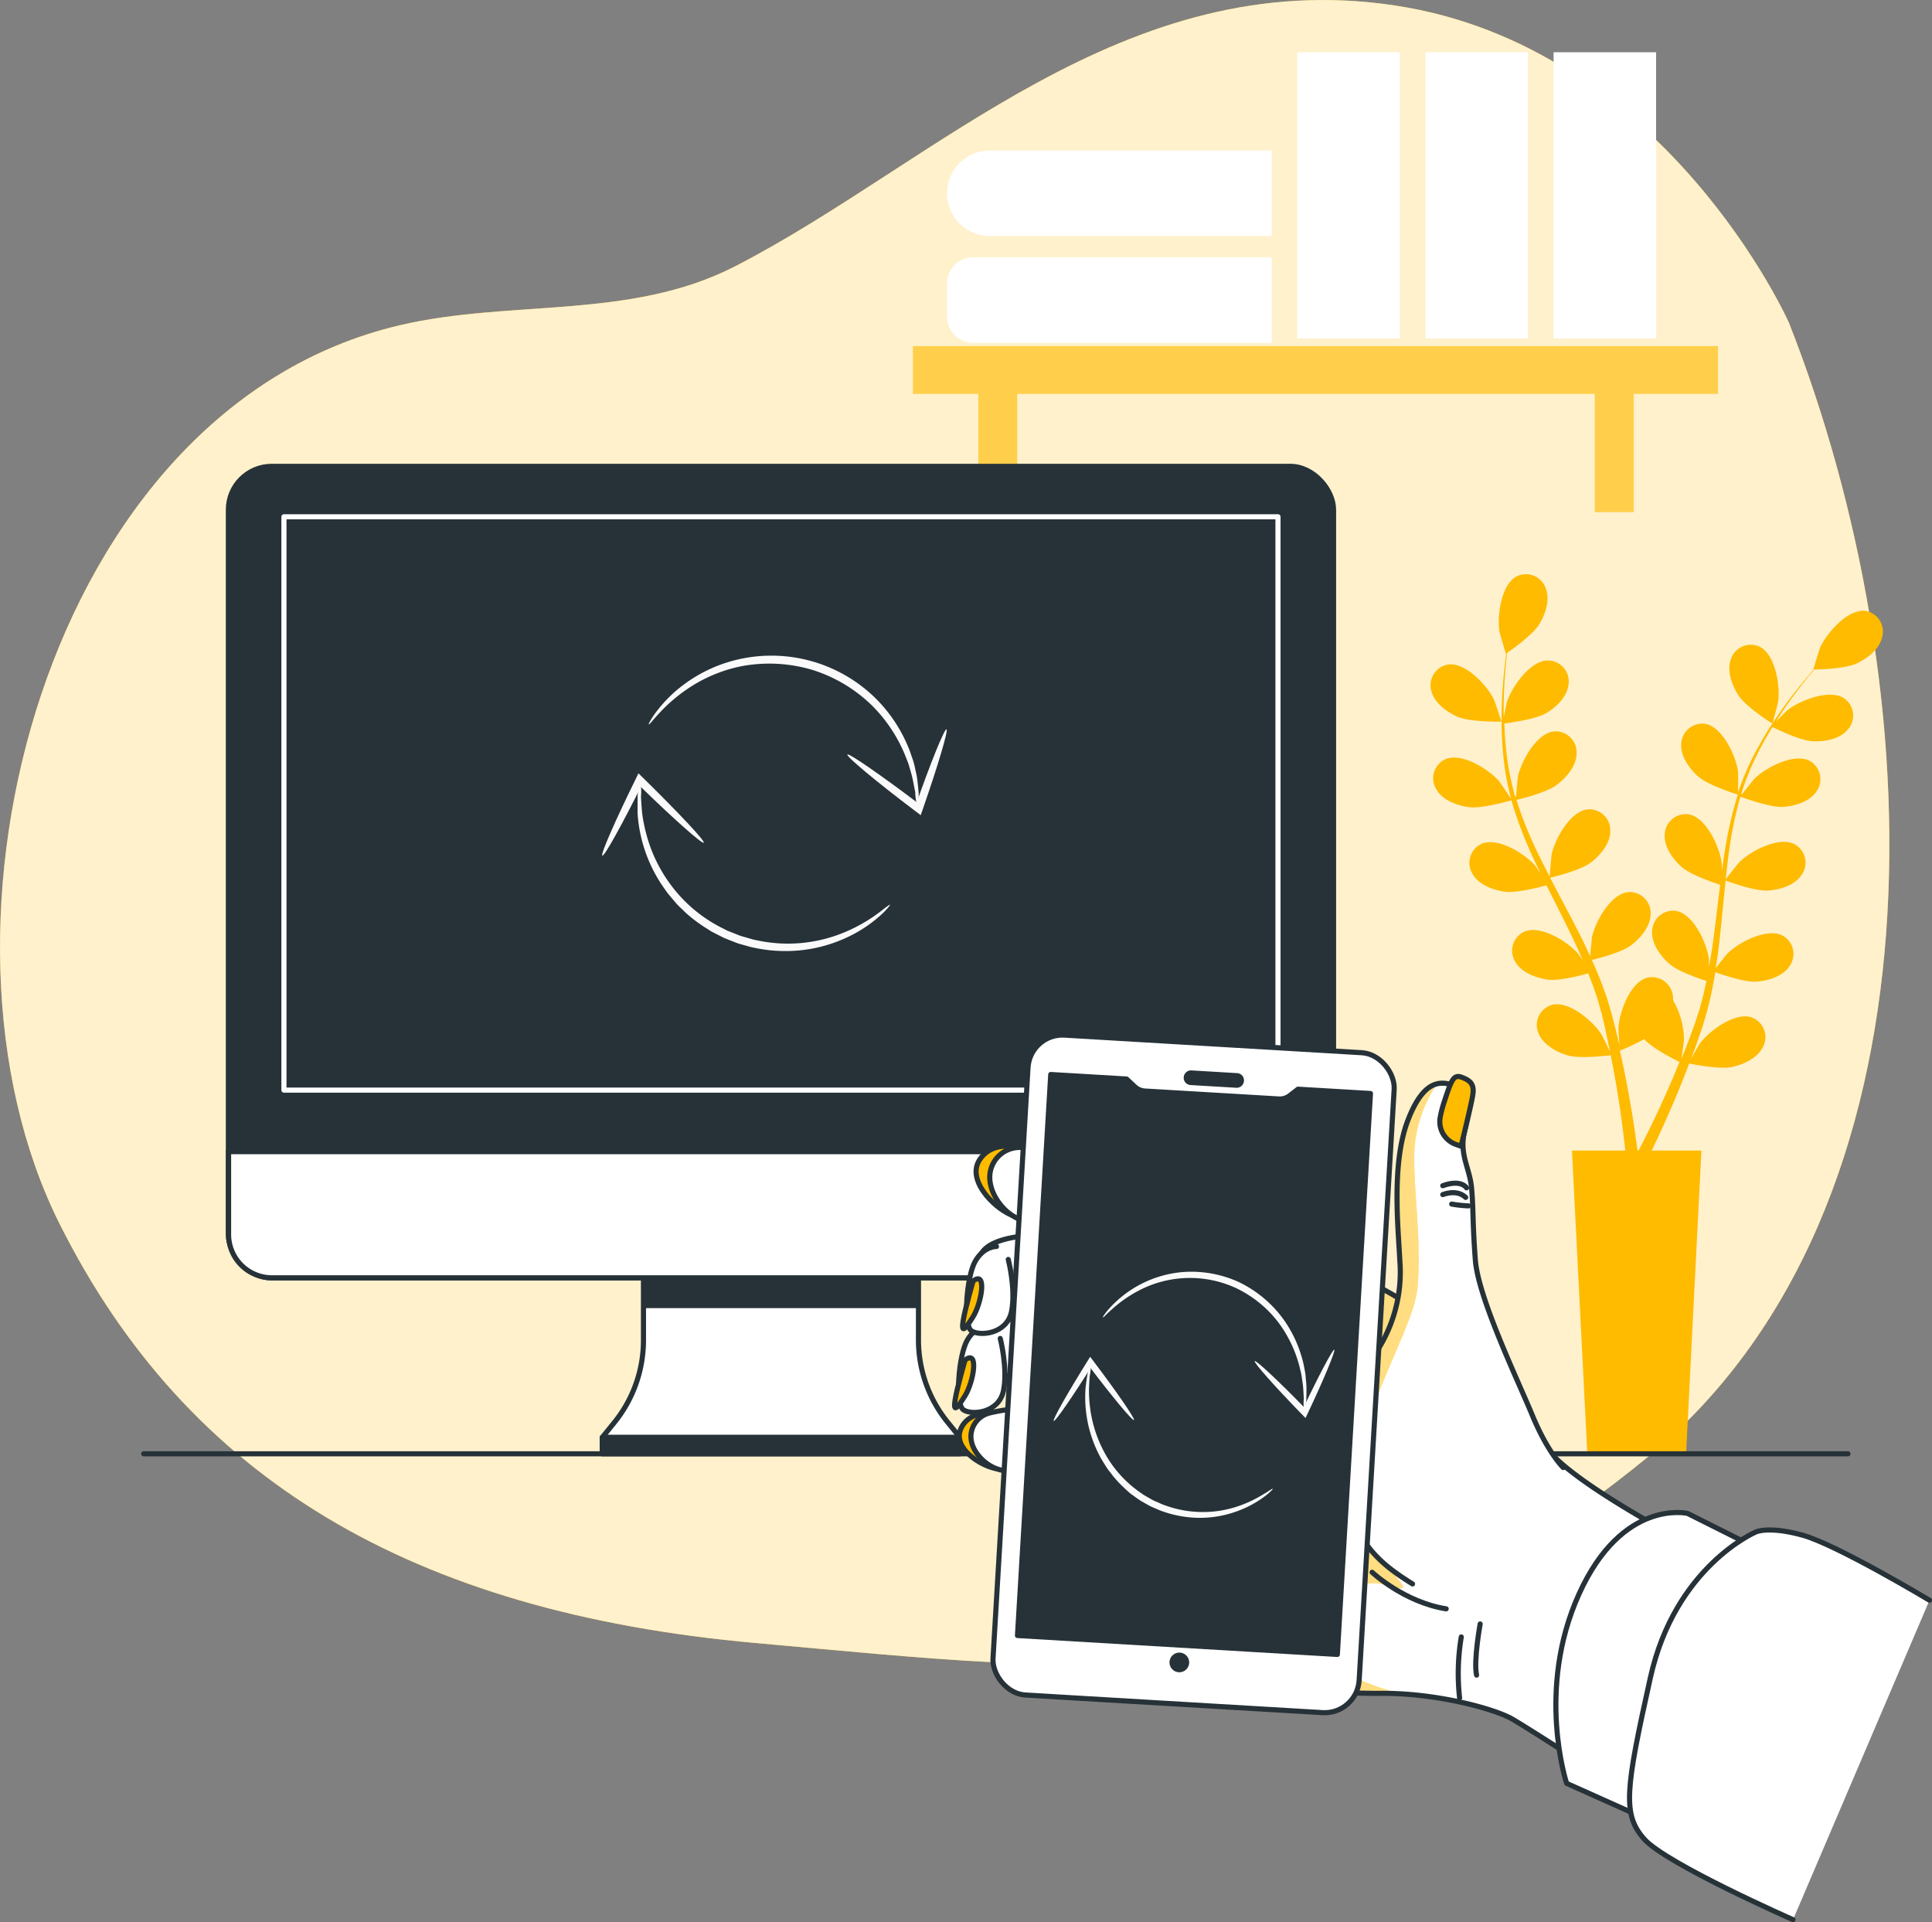
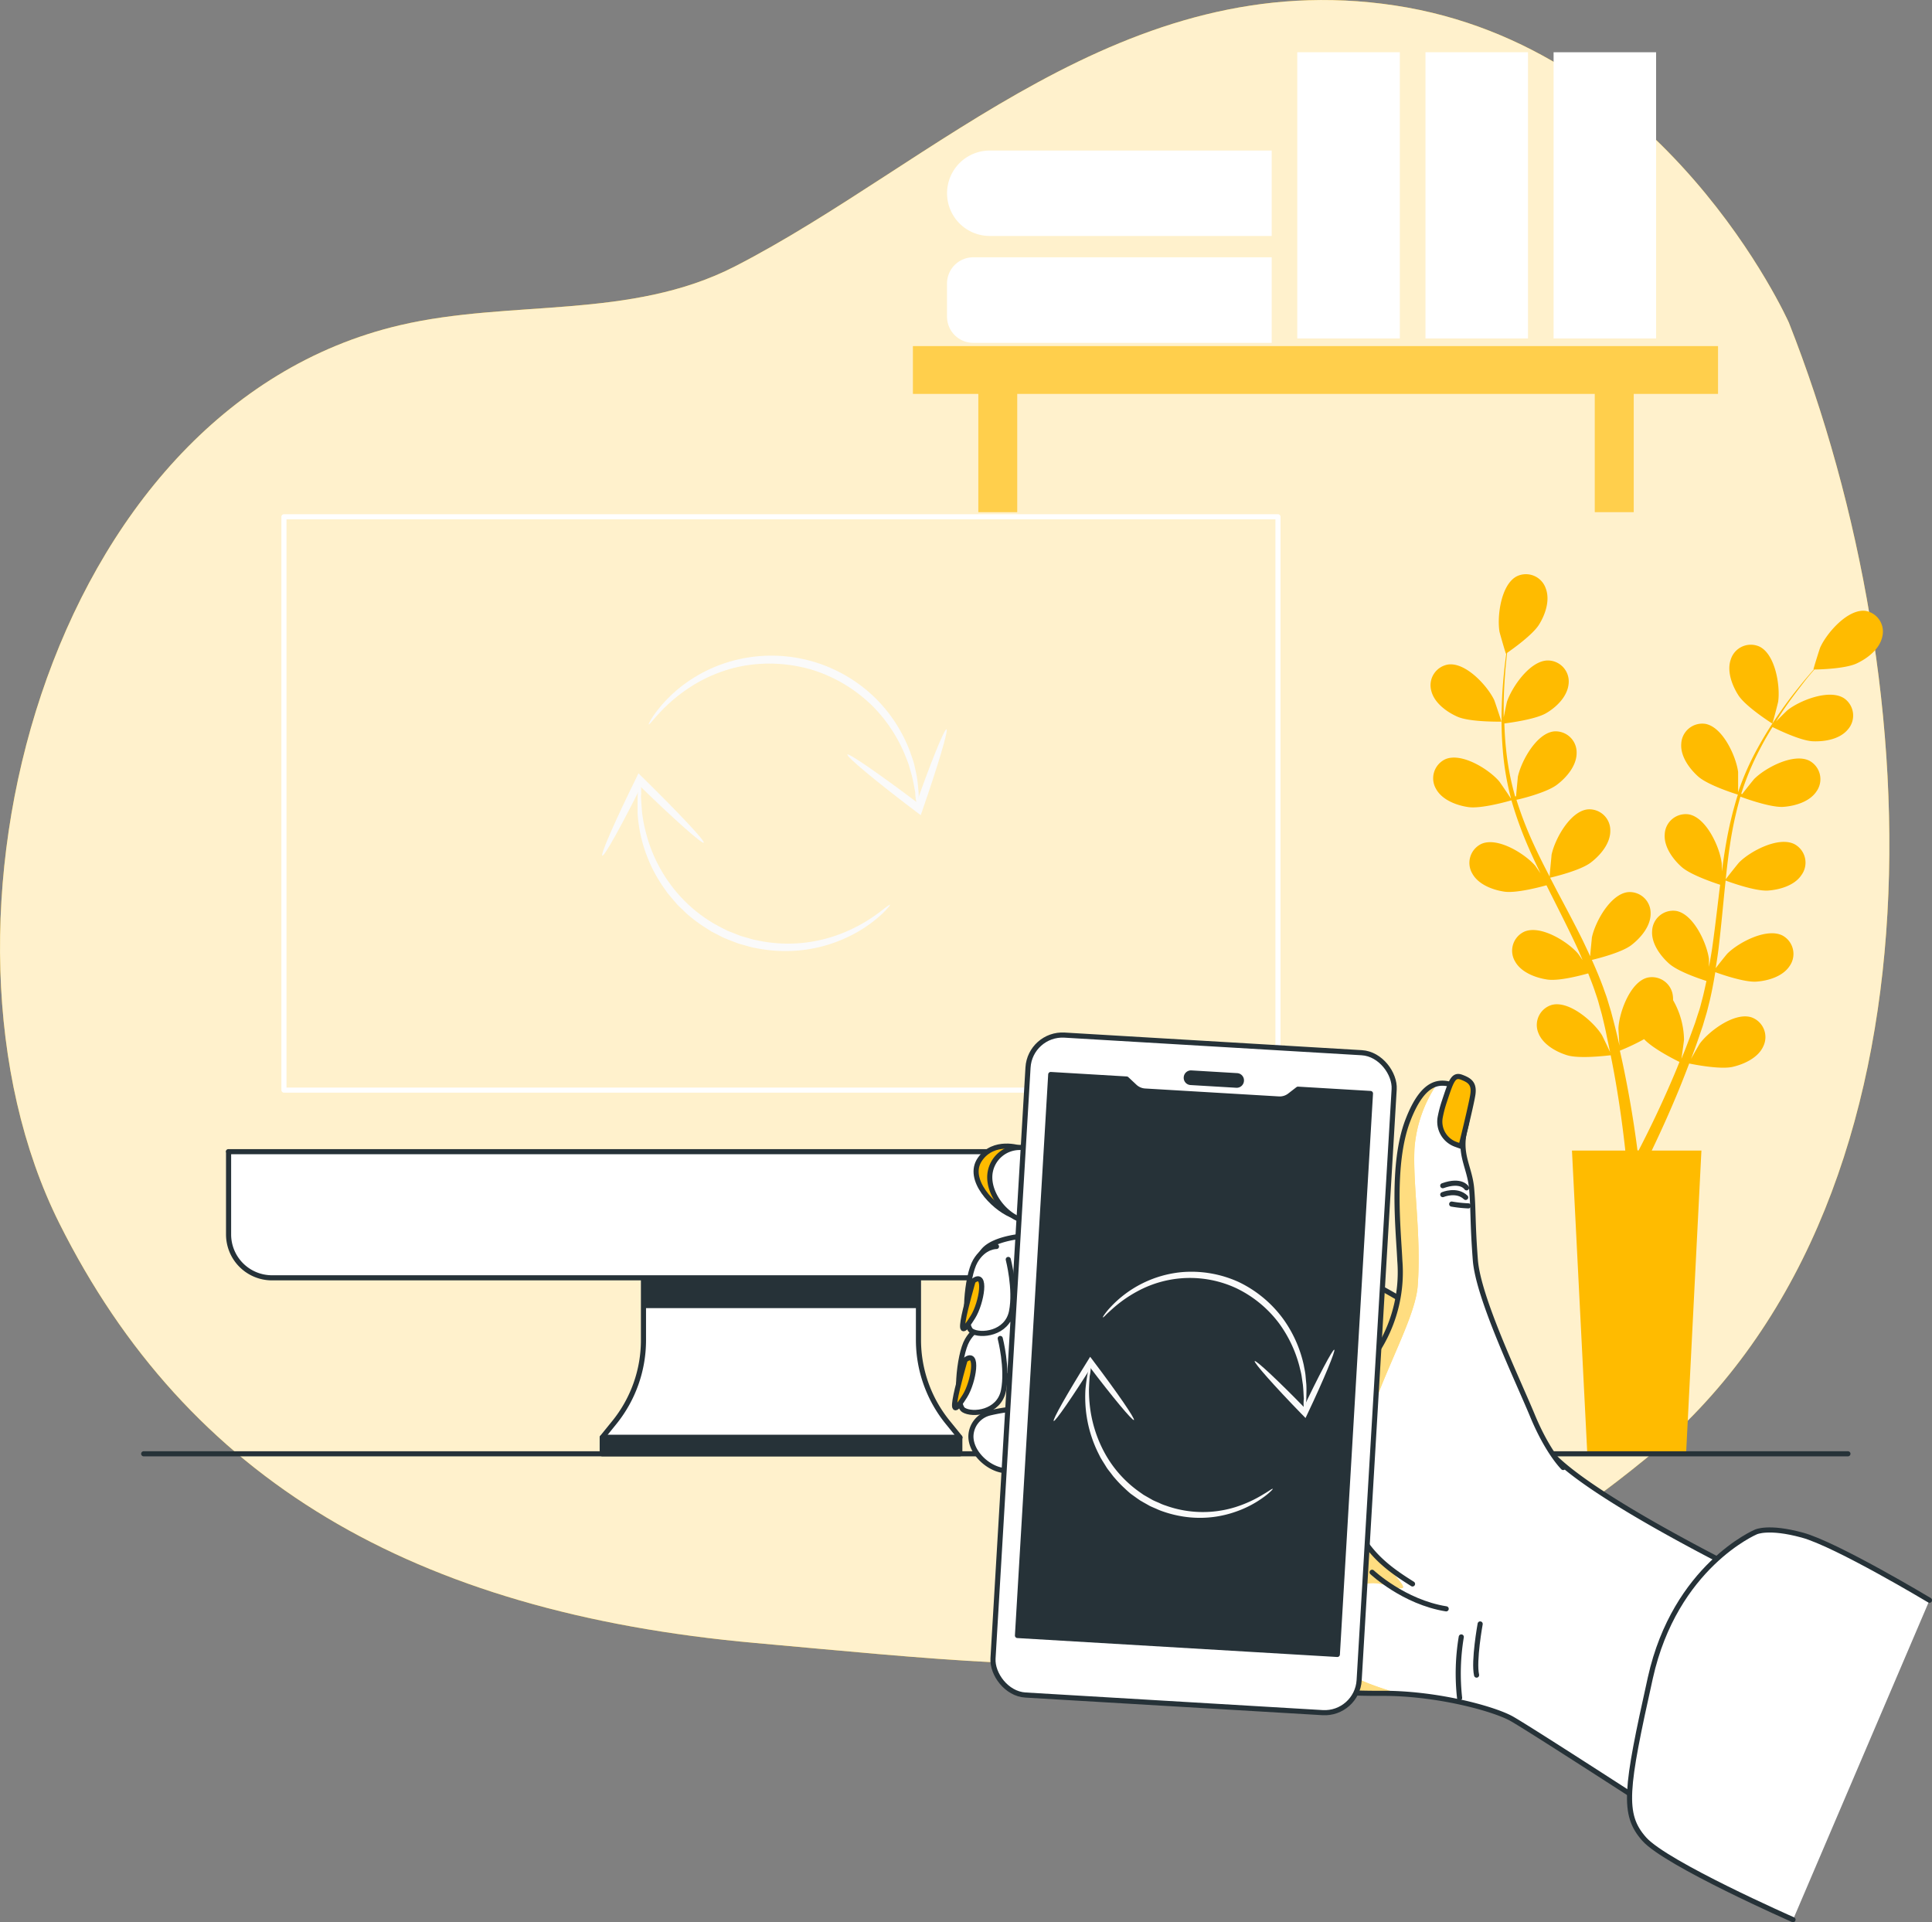
<svg xmlns="http://www.w3.org/2000/svg" viewBox="0 0 377.56 375.64">
  <rect x="0" y="0" width="377.56" height="375.64" fill="#808080" stroke="none" />
  <defs>
    <style>.cls-1,.cls-13,.cls-3,.cls-4,.cls-5{fill:#fff;}.cls-1,.cls-11,.cls-6,.cls-9{stroke:#263238;}.cls-1,.cls-10,.cls-11,.cls-6,.cls-9{stroke-linecap:round;stroke-linejoin:round;}.cls-11,.cls-2{fill:#fb0;}.cls-3{opacity:0.8;}.cls-5{opacity:0.3;}.cls-10,.cls-6{fill:none;}.cls-7{clip-path:url(#clip-path);}.cls-8,.cls-9{fill:#263238;}.cls-10{stroke:#fff;}.cls-12{clip-path:url(#clip-path-2);}.cls-13{opacity:0.5;}.cls-14{clip-path:url(#clip-path-3);}.cls-15{fill:#fafafa;}</style>
    <clipPath id="clip-path" transform="translate(-58.4 -67.93)">
      <path id="_Clipping_Path_" data-name="&lt;Clipping Path&gt;" class="cls-1" d="M237.89,329.88V312H184.15v17.86a25.56,25.56,0,0,1-5.7,16.06l-2.36,2.91H246l-2.36-2.91A25.57,25.57,0,0,1,237.89,329.88Z" />
    </clipPath>
    <clipPath id="clip-path-2" transform="translate(-58.4 -67.93)">
      <path id="_Clipping_Path_2" data-name="&lt;Clipping Path&gt;" class="cls-1" d="M361.45,351.9c-9.61-10.54-9.49-15.73-24.4-26.76-7.55-5.59-16.66-9.4-25.18-13.22-10.67-4.78-21.52-9.21-32.47-13.31-3.75-1.41-7.51-2.78-11.31-4-3.43-1.13-7-2.6-10.63-2.44a5.84,5.84,0,0,0-5.49,4.52c-.88,3.79,2.35,8.34,5.88,9.59l2,.71,19.37,6.84-20.07-4.42s-6.34.3-8.56,2.92-.4,6,2.74,7.72,4.37,1.41,4.93.69a.81.81,0,0,0,.1-.24l0,.28,17.37,8.38L258,325.84s-6.77-.72-9,1.9-.4,6,2.74,7.72c2.69,1.5,5.13,1.71,6.12,1.29L274,344.9l-16.65-1.32-.43.05c-.12-.74-4.76.33-5.15.43a4.79,4.79,0,0,0-3.63,4.57c0,3.18,3.33,6.27,6.37,6.66l1.72.23c0,.16,8.57,3.4,8.57,3.4l13.14,5.26s15.78,21,21,28a7.32,7.32,0,0,1,1,1.67c1.67,1.08,2.68,1.72,2.75,1.8,1.76,2,15.1,3.25,25.69,3.19s21.57,2.9,25.25,4.86,46,29.5,46,29.5L412,381.53S371.05,362.44,361.45,351.9Z" />
    </clipPath>
    <clipPath id="clip-path-3" transform="translate(-58.4 -67.93)">
      <path id="_Clipping_Path_3" data-name="&lt;Clipping Path&gt;" class="cls-1" d="M363.88,354.71s-3-2.9-6-10.14-10.59-23-11.16-30.39-.36-9.78-.73-14-2.59-6.65-1.28-11.65.19-7.78-2.13-8.49-5.82-1.62-9.07,6.89-1.82,21.4-1.55,27.34A28.3,28.3,0,0,1,328.08,331a44.34,44.34,0,0,0-6.69,25.83c.47,12.39,7.52,17.15,13.05,20.63" />
    </clipPath>
  </defs>
  <title>sync</title>
  <g id="Background_Simple" data-name="Background Simple">
    <path class="cls-2" d="M408,131s-24-54-77-62-90,31-129,51c-20.42,10.47-43.75,6.41-65.43,11.48C67.24,147.69,41.12,249.24,70,307c25,50,69,76,136,82s114,13,174-36S436,202,408,131Z" transform="translate(-58.4 -67.93)" />
    <path class="cls-3" d="M408,131s-24-54-77-62-90,31-129,51c-20.42,10.47-43.75,6.41-65.43,11.48C67.24,147.69,41.12,249.24,70,307c25,50,69,76,136,82s114,13,174-36S436,202,408,131Z" transform="translate(-58.4 -67.93)" />
  </g>
  <g id="Plants">
    <path class="cls-2" d="M404.76,209.33c.05,0,1.1-4,1.14-4.3.43-3.07-.55-9.24-3.67-10.75a4.1,4.1,0,0,0-5.58,2.48c-.83,2.29.23,5.11,1.48,7.05C399.61,206.09,404.75,209.33,404.76,209.33Z" transform="translate(-58.4 -67.93)" />
    <path class="cls-2" d="M343.25,208c2.48,1.08,8.56.95,8.57.95s-1.31-4-1.42-4.23c-1.34-2.79-5.56-7.4-9-6.93a4.1,4.1,0,0,0-3.29,5.14C338.69,205.3,341.13,207.07,343.25,208Z" transform="translate(-58.4 -67.93)" />
    <path class="cls-2" d="M422.91,187.3c-3.45-.37-7.54,4.35-8.8,7.17-.11.25-1.37,4.26-1.31,4.26h.08c-.65.74-1.34,1.54-2.08,2.43-1.35,1.66-2.86,3.54-4.36,5.7a74.79,74.79,0,0,0-4.52,7.2,52.6,52.6,0,0,0-3.85,8.69s0,.07,0,.11c0-1,0-3.86,0-4.08-.4-3.06-3-8.76-6.38-9.39a4.11,4.11,0,0,0-4.73,3.86c-.2,2.43,1.57,4.87,3.29,6.41,1.95,1.74,7.34,3.42,7.77,3.55a73.61,73.61,0,0,0-2.28,9.42c-.33,1.85-.6,3.73-.85,5.61,0-.88,0-1.66-.05-1.77-.4-3.07-3-8.76-6.38-9.39a4.1,4.1,0,0,0-4.73,3.85c-.2,2.44,1.57,4.88,3.3,6.42s6.32,3.09,7.53,3.48c-.09.72-.19,1.44-.27,2.17-.42,3.47-.82,6.95-1.31,10.34-.18,1.19-.39,2.37-.61,3.54,0-.78,0-1.44,0-1.54-.4-3.07-3-8.76-6.37-9.39a4.1,4.1,0,0,0-4.73,3.86c-.2,2.43,1.57,4.87,3.29,6.41s5.87,2.94,7.32,3.41c-.26,1.19-.51,2.39-.81,3.53-.22.78-.38,1.55-.64,2.31s-.5,1.53-.74,2.28c-.52,1.43-1.05,2.91-1.59,4.3-.37,1-.74,1.87-1.11,2.79.18-1.19.5-3.52.51-3.72a16,16,0,0,0-2.14-7.74,5.49,5.49,0,0,0-.05-.91,4.11,4.11,0,0,0-5-3.48c-3.35.89-5.47,6.77-5.63,9.86,0,.18.11,2.17.21,3.42-.17-.72-.33-1.43-.51-2.18-.35-1.48-.74-2.95-1.16-4.53-.23-.75-.46-1.52-.69-2.29s-.55-1.55-.81-2.34c-.67-1.81-1.42-3.61-2.23-5.41,1.3-.31,5.88-1.48,7.72-2.9s3.78-3.7,3.76-6.15a4.09,4.09,0,0,0-4.42-4.2c-3.45.38-6.44,5.86-7.06,8.89,0,.19-.25,2.42-.33,3.64-.5-1.08-1-2.15-1.52-3.23-1.54-3.1-3.19-6.19-4.83-9.28l-1.48-2.84c.46-.11,5.94-1.38,8-3,1.84-1.41,3.78-3.71,3.76-6.16a4.09,4.09,0,0,0-4.42-4.19c-3.45.37-6.44,5.86-7.06,8.89,0,.23-.34,3.43-.37,4.24-1.09-2.08-2.15-4.18-3.11-6.28a72.27,72.27,0,0,1-3.38-8.73c.21,0,5.94-1.35,8-3,1.84-1.41,3.78-3.71,3.76-6.16a4.11,4.11,0,0,0-4.43-4.2c-3.44.38-6.43,5.87-7.06,8.9,0,.19-.26,2.64-.34,3.8l-.19,0a53,53,0,0,1-1.77-9.25c-.19-1.73-.28-3.38-.33-5,1.09-.14,6.07-.8,8.14-2s4.16-3.27,4.41-5.7A4.1,4.1,0,0,0,360.9,197c-3.46,0-7,5.12-8,8.06-.05.16-.4,1.85-.64,3.08,0-.73,0-1.48,0-2.18,0-2.62.17-5,.33-7.14.11-1.21.22-2.3.34-3.31,1-.69,5-3.52,6.25-5.54s2.18-4.83,1.28-7.1a4.09,4.09,0,0,0-5.64-2.32c-3.08,1.59-3.89,7.79-3.38,10.84.05.26,1.21,4.31,1.26,4.27l.06,0c-.13,1-.27,2-.39,3.18-.21,2.12-.43,4.52-.49,7.15a72.78,72.78,0,0,0,.2,8.5,53.51,53.51,0,0,0,1.58,9.37l0,.11c-.54-.85-2.15-3.2-2.29-3.36-2-2.34-7.31-5.67-10.5-4.32a4.11,4.11,0,0,0-1.82,5.83c1.18,2.14,4,3.2,6.29,3.53,2.57.38,8-1.2,8.43-1.32a74.88,74.88,0,0,0,3.29,9.1c.75,1.73,1.56,3.45,2.39,5.16-.5-.72-.95-1.37-1-1.45-2-2.34-7.31-5.67-10.5-4.32a4.11,4.11,0,0,0-1.82,5.83c1.18,2.14,4,3.2,6.29,3.53s7-.91,8.2-1.25c.33.65.64,1.31,1,2,1.57,3.13,3.15,6.24,4.61,9.35.52,1.09,1,2.19,1.45,3.28-.44-.64-.81-1.18-.88-1.26-2-2.34-7.31-5.67-10.5-4.31a4.1,4.1,0,0,0-1.82,5.82c1.18,2.14,4,3.2,6.29,3.54s6.52-.79,8-1.2c.45,1.14.9,2.27,1.28,3.39.25.78.53,1.5.74,2.29s.43,1.54.64,2.3c.36,1.48.73,3,1,4.46.22,1,.42,2,.62,2.95-.5-1.1-1.52-3.22-1.63-3.39-1.65-2.61-6.37-6.71-9.73-5.85A4.09,4.09,0,0,0,359,269.7c.84,2.3,3.46,3.77,5.67,4.45,2.44.74,7.82.06,8.5,0,.32,1.61.62,3.18.88,4.66.9,5.15,1.46,9.47,1.81,12.49.06.54.12,1,.16,1.47H365.6l3,59.3h19.3l3-59.3h-9.71l.21-.44c1.33-2.78,3.18-6.77,5.18-11.65.63-1.55,1.28-3.21,1.93-4.92.65.14,6,1.22,8.47.66,2.25-.51,5-1.78,6-4a4.1,4.1,0,0,0-2.26-5.67c-3.29-1.1-8.3,2.63-10.14,5.12-.1.15-1.1,1.87-1.71,3,.26-.7.52-1.38.78-2.1.52-1.43,1-2.87,1.53-4.42.22-.76.45-1.52.68-2.29s.41-1.6.62-2.4c.45-1.88.81-3.8,1.13-5.75,1.25.46,5.72,2,8,1.85s5.19-1,6.53-3.06a4.09,4.09,0,0,0-1.38-5.94c-3.08-1.59-8.6,1.34-10.79,3.52-.14.14-1.54,1.88-2.28,2.85.18-1.17.37-2.34.52-3.53.42-3.43.75-6.92,1.09-10.4.1-1.07.22-2.13.33-3.19.44.16,5.71,2.13,8.31,1.95,2.3-.17,5.19-1,6.53-3.06a4.1,4.1,0,0,0-1.38-6c-3.08-1.58-8.6,1.34-10.79,3.53-.17.16-2.17,2.67-2.65,3.33.24-2.34.51-4.67.87-7a70.92,70.92,0,0,1,2-9.15c.2.08,5.7,2.15,8.35,2,2.31-.16,5.2-1,6.54-3.06a4.1,4.1,0,0,0-1.38-5.94c-3.08-1.59-8.6,1.34-10.79,3.52-.15.15-1.68,2.06-2.39,3l-.17-.09a53.29,53.29,0,0,1,3.63-8.69c.79-1.54,1.63-3,2.48-4.34,1,.49,5.5,2.69,7.91,2.78s5.28-.43,6.83-2.32a4.1,4.1,0,0,0-.72-6.06c-2.88-1.92-8.69.39-11.11,2.32-.13.1-1.35,1.31-2.23,2.21.39-.61.79-1.25,1.17-1.83,1.45-2.19,2.92-4.1,4.22-5.78.76-1,1.45-1.79,2.12-2.57,1.21,0,6.11-.17,8.26-1.18s4.48-2.81,5-5.21A4.1,4.1,0,0,0,422.91,187.3Zm-38.14,92.55c-2.08,4.79-4,8.7-5.38,11.41-.27.55-.52,1-.75,1.48h-.24c-.06-.53-.14-1.11-.23-1.76-.42-3.05-1.08-7.4-2.11-12.57-.32-1.64-.69-3.38-1.1-5.16A43.07,43.07,0,0,0,379.7,271c1.77,1.92,6.32,4.17,6.91,4.45C386,277,385.37,278.47,384.77,279.85Z" transform="translate(-58.4 -67.93)" />
  </g>
  <g id="Bookshelf">
    <path class="cls-4" d="M190.2,50.28h58.32a0,0,0,0,1,0,0V67a0,0,0,0,1,0,0H190.2a5.13,5.13,0,0,1-5.13-5.13V55.41A5.13,5.13,0,0,1,190.2,50.28Z" />
    <path class="cls-4" d="M306.92,97.35h-55.1a8.34,8.34,0,0,0-8.34,8.35h0a8.33,8.33,0,0,0,8.34,8.34h55.1Z" transform="translate(-58.4 -67.93)" />
    <rect class="cls-4" x="253.52" y="10.21" width="20.04" height="55.93" />
    <rect class="cls-4" x="278.57" y="10.21" width="20.04" height="55.93" />
    <rect class="cls-4" x="303.61" y="10.21" width="20.03" height="55.93" />
    <polygon class="cls-2" points="335.74 67.64 178.42 67.64 178.42 76.96 191.19 76.96 191.19 100.07 198.78 100.07 198.78 76.96 311.67 76.96 311.67 100.07 319.27 100.07 319.27 76.96 335.74 76.96 335.74 67.64" />
    <polygon class="cls-5" points="335.74 67.64 178.42 67.64 178.42 76.96 191.19 76.96 191.19 100.07 198.78 100.07 198.78 76.96 311.67 76.96 311.67 100.07 319.27 100.07 319.27 76.96 335.74 76.96 335.74 67.64" />
  </g>
  <g id="Device_1" data-name="Device 1">
    <line class="cls-6" x1="28.08" y1="284.1" x2="361.13" y2="284.1" />
    <g id="_Group_" data-name="&lt;Group&gt;">
      <path id="_Clipping_Path_4" data-name="&lt;Clipping Path&gt;" class="cls-4" d="M237.89,329.88V312H184.15v17.86a25.56,25.56,0,0,1-5.7,16.06l-2.36,2.91H246l-2.36-2.91A25.57,25.57,0,0,1,237.89,329.88Z" transform="translate(-58.4 -67.93)" />
      <g class="cls-7">
        <path class="cls-8" d="M180.86,323.56h60.33a25.45,25.45,0,0,1-3.3-12.51V293.19H184.15v17.86A25.44,25.44,0,0,1,180.86,323.56Z" transform="translate(-58.4 -67.93)" />
      </g>
      <path id="_Clipping_Path_5" data-name="&lt;Clipping Path&gt;" class="cls-6" d="M237.89,329.88V312H184.15v17.86a25.56,25.56,0,0,1-5.7,16.06l-2.36,2.91H246l-2.36-2.91A25.57,25.57,0,0,1,237.89,329.88Z" transform="translate(-58.4 -67.93)" />
-       <rect id="_Rectangle_" data-name="&lt;Rectangle&gt;" class="cls-9" x="44.63" y="91.13" width="215.98" height="158.59" rx="8.48" ry="8.48" />
      <path id="_Rectangle_2" data-name="&lt;Rectangle&gt;" class="cls-1" d="M44.63,225.06h216a0,0,0,0,1,0,0v16.17a8.48,8.48,0,0,1-8.48,8.48h-199a8.48,8.48,0,0,1-8.48-8.48V225.06A0,0,0,0,1,44.63,225.06Z" />
-       <rect id="_Rectangle_3" data-name="&lt;Rectangle&gt;" class="cls-8" x="55.49" y="100.99" width="194.26" height="112.04" />
      <rect id="_Rectangle_4" data-name="&lt;Rectangle&gt;" class="cls-10" x="55.49" y="100.99" width="194.26" height="112.04" />
      <rect id="_Rectangle_5" data-name="&lt;Rectangle&gt;" class="cls-9" x="117.69" y="280.91" width="69.88" height="3.19" />
    </g>
  </g>
  <g id="Device_2" data-name="Device 2">
    <path id="_Path_" data-name="&lt;Path&gt;" class="cls-11" d="M257.71,292.29s-5.1-1.74-7.81,2.19,2.58,9.36,6.09,10.86Z" transform="translate(-58.4 -67.93)" />
-     <path id="_Path_2" data-name="&lt;Path&gt;" class="cls-11" d="M252,344.15s-4.38-.52-5.87,3.1,3.67,7,6.75,7.64Z" transform="translate(-58.4 -67.93)" />
    <path id="_Clipping_Path_6" data-name="&lt;Clipping Path&gt;" class="cls-4" d="M361.45,351.9c-9.61-10.54-9.49-15.73-24.4-26.76-7.55-5.59-16.66-9.4-25.18-13.22-10.67-4.78-21.52-9.21-32.47-13.31-3.75-1.41-7.51-2.78-11.31-4-3.43-1.13-7-2.6-10.63-2.44a5.84,5.84,0,0,0-5.49,4.52c-.88,3.79,2.35,8.34,5.88,9.59l2,.71,19.37,6.84-20.07-4.42s-6.34.3-8.56,2.92-.4,6,2.74,7.72,4.37,1.41,4.93.69a.81.81,0,0,0,.1-.24l0,.28,17.37,8.38L258,325.84s-6.77-.72-9,1.9-.4,6,2.74,7.72c2.69,1.5,5.13,1.71,6.12,1.29L274,344.9l-16.65-1.32-.43.05c-.12-.74-4.76.33-5.15.43a4.79,4.79,0,0,0-3.63,4.57c0,3.18,3.33,6.27,6.37,6.66l1.72.23c0,.16,8.57,3.4,8.57,3.4l13.14,5.26s15.78,21,21,28a7.32,7.32,0,0,1,1,1.67c1.67,1.08,2.68,1.72,2.75,1.8,1.76,2,15.1,3.25,25.69,3.19s21.57,2.9,25.25,4.86,46,29.5,46,29.5L412,381.53S371.05,362.44,361.45,351.9Z" transform="translate(-58.4 -67.93)" />
    <g class="cls-12">
      <path class="cls-2" d="M321.66,394.65c-2.41-2.54-3-11.3.44-15.1s6.78-1.74,9.74-1.27-3.66-4.27-5.82-9.81,15.05-30.77,14.43-37.81a10.59,10.59,0,0,0-1.35-4c-.65-.51-1.33-1-2.05-1.56-14.91-11-22.56-13.11-23.36-11.33s-12.81,79.86-11,81.88,15.1,3.25,25.69,3.19q1.74,0,3.48.09C327.57,397.64,322.9,396,321.66,394.65Z" transform="translate(-58.4 -67.93)" />
      <path class="cls-13" d="M321.66,394.65c-2.41-2.54-3-11.3.44-15.1s6.78-1.74,9.74-1.27-3.66-4.27-5.82-9.81,15.05-30.77,14.43-37.81a10.59,10.59,0,0,0-1.35-4c-.65-.51-1.33-1-2.05-1.56-14.91-11-22.56-13.11-23.36-11.33s-12.81,79.86-11,81.88,15.1,3.25,25.69,3.19q1.74,0,3.48.09C327.57,397.64,322.9,396,321.66,394.65Z" transform="translate(-58.4 -67.93)" />
    </g>
    <path id="_Clipping_Path_7" data-name="&lt;Clipping Path&gt;" class="cls-6" d="M361.45,351.9c-9.61-10.54-9.49-15.73-24.4-26.76-7.55-5.59-16.66-9.4-25.18-13.22-10.67-4.78-21.52-9.21-32.47-13.31-3.75-1.41-7.51-2.78-11.31-4-3.43-1.13-7-2.6-10.63-2.44a5.84,5.84,0,0,0-5.49,4.52c-.88,3.79,2.35,8.34,5.88,9.59l2,.71,19.37,6.84-20.07-4.42s-6.34.3-8.56,2.92-.4,6,2.74,7.72,4.37,1.41,4.93.69a.81.81,0,0,0,.1-.24l0,.28,17.37,8.38L258,325.84s-6.77-.72-9,1.9-.4,6,2.74,7.72c2.69,1.5,5.13,1.71,6.12,1.29L274,344.9l-16.65-1.32-.43.05c-.12-.74-4.76.33-5.15.43a4.79,4.79,0,0,0-3.63,4.57c0,3.18,3.33,6.27,6.37,6.66l1.72.23c0,.16,8.57,3.4,8.57,3.4l13.14,5.26s15.78,21,21,28a7.32,7.32,0,0,1,1,1.67c1.67,1.08,2.68,1.72,2.75,1.8,1.76,2,15.1,3.25,25.69,3.19s21.57,2.9,25.25,4.86,46,29.5,46,29.5L412,381.53S371.05,362.44,361.45,351.9Z" transform="translate(-58.4 -67.93)" />
    <path id="_Path_3" data-name="&lt;Path&gt;" class="cls-1" d="M253.87,329.49s1.51,5.82.64,10.18-6.08,4.88-7.8,3.8-1-10.68.72-13.65,4.14-2.85,4.14-2.85" transform="translate(-58.4 -67.93)" />
    <path id="_Path_4" data-name="&lt;Path&gt;" class="cls-11" d="M247,333.71s-1.58,5.42-1.95,7.79.23,1.93,1.92-.77S249.77,331.54,247,333.71Z" transform="translate(-58.4 -67.93)" />
    <path id="_Path_5" data-name="&lt;Path&gt;" class="cls-1" d="M255.44,314.05s1.51,5.81.64,10.17-6.08,4.89-7.8,3.81-1-10.69.72-13.65,4.14-2.86,4.14-2.86" transform="translate(-58.4 -67.93)" />
    <path id="_Path_6" data-name="&lt;Path&gt;" class="cls-11" d="M248.57,318.27s-1.58,5.41-1.95,7.78.23,1.93,1.92-.77S251.34,316.1,248.57,318.27Z" transform="translate(-58.4 -67.93)" />
    <path id="_Path_7" data-name="&lt;Path&gt;" class="cls-6" d="M343.64,399.74a43.36,43.36,0,0,1,.33-11.92" transform="translate(-58.4 -67.93)" />
    <path id="_Path_8" data-name="&lt;Path&gt;" class="cls-6" d="M347.66,385.28s-1.32,7.26-.7,10" transform="translate(-58.4 -67.93)" />
-     <path class="cls-1" d="M388.19,363.68s-12.72-3-21.21,15.75-2.42,37-2.42,37l17.57,7.88s-3-20,7.28-36.36,12.12-17.58,12.12-17.58Z" transform="translate(-58.4 -67.93)" />
    <path class="cls-1" d="M408.8,443.07S384,432.16,379.71,427.31s-3.64-9.69,1.21-31.51,20.61-28.49,20.61-28.49,2.42-1.21,9.09.61,24.85,12.73,24.85,12.73" transform="translate(-58.4 -67.93)" />
    <path id="_Path_9" data-name="&lt;Path&gt;" class="cls-6" d="M326.54,375.18s6.19,5.83,14.48,7.15" transform="translate(-58.4 -67.93)" />
    <path id="_Clipping_Path_8" data-name="&lt;Clipping Path&gt;" class="cls-4" d="M363.88,354.71s-3-2.9-6-10.14-10.59-23-11.16-30.39-.36-9.78-.73-14-2.59-6.65-1.28-11.65.19-7.78-2.13-8.49-5.82-1.62-9.07,6.89-1.82,21.4-1.55,27.34A28.3,28.3,0,0,1,328.08,331a44.34,44.34,0,0,0-6.69,25.83c.47,12.39,7.52,17.15,13.05,20.63" transform="translate(-58.4 -67.93)" />
    <g class="cls-14">
      <path class="cls-2" d="M335.45,319.23c.75-9.88-1-19.73-.62-27a26,26,0,0,1,4.39-12.47c-1.8.43-3.81,2.17-5.73,7.2-3.26,8.51-1.82,21.4-1.55,27.34A28.3,28.3,0,0,1,328.08,331a44.34,44.34,0,0,0-6.69,25.83,25.16,25.16,0,0,0,1.92,9.1C320.46,348.16,334.73,328.86,335.45,319.23Z" transform="translate(-58.4 -67.93)" />
      <path class="cls-13" d="M335.45,319.23c.75-9.88-1-19.73-.62-27a26,26,0,0,1,4.39-12.47c-1.8.43-3.81,2.17-5.73,7.2-3.26,8.51-1.82,21.4-1.55,27.34A28.3,28.3,0,0,1,328.08,331a44.34,44.34,0,0,0-6.69,25.83,25.16,25.16,0,0,0,1.92,9.1C320.46,348.16,334.73,328.86,335.45,319.23Z" transform="translate(-58.4 -67.93)" />
    </g>
    <path id="_Clipping_Path_9" data-name="&lt;Clipping Path&gt;" class="cls-6" d="M363.88,354.71s-3-2.9-6-10.14-10.59-23-11.16-30.39-.36-9.78-.73-14-2.59-6.65-1.28-11.65.19-7.78-2.13-8.49-5.82-1.62-9.07,6.89-1.82,21.4-1.55,27.34A28.3,28.3,0,0,1,328.08,331a44.34,44.34,0,0,0-6.69,25.83c.47,12.39,7.52,17.15,13.05,20.63" transform="translate(-58.4 -67.93)" />
    <path class="cls-6" d="M345,300.06s-1-1.73-4.65-.42" transform="translate(-58.4 -67.93)" />
    <path class="cls-6" d="M340.35,301.38s2.7-1.15,4.48.55" transform="translate(-58.4 -67.93)" />
    <path class="cls-6" d="M345.35,303.58a24.84,24.84,0,0,1-3.25-.35" transform="translate(-58.4 -67.93)" />
    <path id="_Path_10" data-name="&lt;Path&gt;" class="cls-11" d="M343.92,291.93l-1-.36a4.71,4.71,0,0,1-3.07-5.3,22.89,22.89,0,0,1,.78-3c1.32-3.95,1.73-5.45,3.37-4.84s2.57,1.27,2.22,3.47S343.92,291.93,343.92,291.93Z" transform="translate(-58.4 -67.93)" />
    <rect id="_Rectangle_6" data-name="&lt;Rectangle&gt;" class="cls-1" x="255.8" y="271.84" width="71.68" height="129.19" rx="6.75" ry="6.75" transform="translate(-37.98 -84.61) rotate(3.39)" />
    <path class="cls-9" d="M300,280l-8.91-.53a.91.91,0,0,1-.86-1h0a.92.92,0,0,1,1-.86l8.91.53a.91.91,0,0,1,.86,1h0A.92.92,0,0,1,300,280Z" transform="translate(-58.4 -67.93)" />
    <path id="_Path_11" data-name="&lt;Path&gt;" class="cls-9" d="M319.75,391.24l-62.51-3.7,6.5-109.63,14.82.88,1.58,1.48a3.22,3.22,0,0,0,2,.87l26.14,1.55a3.2,3.2,0,0,0,2.19-.68l1.59-1.23,14.16.84Z" transform="translate(-58.4 -67.93)" />
-     <path class="cls-9" d="M290.29,392.89a1.42,1.42,0,1,0-1.5,1.33A1.42,1.42,0,0,0,290.29,392.89Z" transform="translate(-58.4 -67.93)" />
    <path class="cls-15" d="M237.71,225.58a10,10,0,0,1-.45-2.84c-.19-.9-.36-2-.67-3.27l-.57-2c-.22-.7-.54-1.41-.83-2.17a29.47,29.47,0,0,0-6.28-9.4,29.17,29.17,0,0,0-11.78-7.07,29.52,29.52,0,0,0-13.72-.73A28.76,28.76,0,0,0,193,202.39a31.35,31.35,0,0,0-5.85,5c-.63.67-1.09,1.22-1.41,1.59s-.52.54-.56.51.06-.27.3-.7a15.76,15.76,0,0,1,1.2-1.79,26.59,26.59,0,0,1,5.69-5.54,28.34,28.34,0,0,1,10.81-4.78,29,29,0,0,1,26.81,8.2,29.14,29.14,0,0,1,6.28,10c.26.81.56,1.55.75,2.29s.32,1.44.47,2.09c.25,1.31.32,2.47.42,3.4A10.47,10.47,0,0,1,237.71,225.58Z" transform="translate(-58.4 -67.93)" />
    <path class="cls-15" d="M224,215.38c.26-.34,6.52,4,14,9.65l.42.32-1.21.36c3-8.62,5.76-15.4,6.16-15.26s-1.69,7.15-4.69,15.78l-.35,1-.86-.65-.41-.31C229.56,220.6,223.73,215.73,224,215.38Z" transform="translate(-58.4 -67.93)" />
    <path class="cls-15" d="M183.56,220.81a10.64,10.64,0,0,1,.1,2.8c.05.89.12,2,.23,3.23a31.83,31.83,0,0,0,.84,4.18,29,29,0,0,0,4.79,9.87,28.11,28.11,0,0,0,10.26,8.52l.8.41.82.32,1.64.65c.55.18,1.11.32,1.66.48a12.09,12.09,0,0,0,1.65.42,28.66,28.66,0,0,0,17.2-1.62,31.23,31.23,0,0,0,6.51-3.71c.72-.53,1.26-1,1.64-1.25s.59-.42.63-.38-.11.25-.42.61a14,14,0,0,1-1.47,1.49,26.16,26.16,0,0,1-6.44,4.25,28.13,28.13,0,0,1-11.15,2.69,29.13,29.13,0,0,1-6.81-.58,13.39,13.39,0,0,1-1.74-.43c-.59-.16-1.18-.31-1.76-.5l-1.73-.67-.87-.35-.84-.42-1.68-.86-1.56-1a28.8,28.8,0,0,1-2.9-2.17c-.46-.37-.86-.81-1.29-1.21s-.85-.78-1.21-1.23l-1.1-1.29-.53-.64-.47-.67A28.58,28.58,0,0,1,183,226.91c0-1.29,0-2.41,0-3.32A9.8,9.8,0,0,1,183.56,220.81Z" transform="translate(-58.4 -67.93)" />
    <path class="cls-15" d="M195.93,232.61c-.31.31-6-4.75-12.7-11.29l-.37-.36,1.25-.21c-4.06,8.18-7.6,14.58-8,14.39s2.54-6.89,6.58-15.09l.47-1,.77.75.38.37C191,226.75,196.23,232.3,195.93,232.61Z" transform="translate(-58.4 -67.93)" />
    <path class="cls-15" d="M313.26,343.64a9.42,9.42,0,0,1-.06-2.39c-.06-.76-.07-1.69-.19-2.75-.08-.54-.16-1.1-.25-1.7s-.27-1.21-.42-1.87a24.8,24.8,0,0,0-3.94-8.34,22.71,22.71,0,0,0-8.46-6.95,21.5,21.5,0,0,0-19.21.61,25,25,0,0,0-5.06,3.57c-.56.5-1,.9-1.26,1.18s-.46.39-.49.37.08-.22.31-.55a12.67,12.67,0,0,1,1.11-1.36,21.84,21.84,0,0,1,13.9-6.92,22.3,22.3,0,0,1,11.21,1.91,23.15,23.15,0,0,1,8.85,7.41,24.4,24.4,0,0,1,3.89,8.84c.12.69.28,1.33.34,2s.11,1.21.16,1.76c.06,1.11,0,2.06,0,2.84A8.71,8.71,0,0,1,313.26,343.64Z" transform="translate(-58.4 -67.93)" />
    <path class="cls-15" d="M303.6,333.92c.24-.25,4.68,3.9,9.92,9.29l.29.3-1,.18c3.23-6.81,6.05-12.14,6.34-12s-2,5.73-5.24,12.55l-.38.8-.6-.62-.3-.3C307.42,338.76,303.37,334.18,303.6,333.92Z" transform="translate(-58.4 -67.93)" />
    <path class="cls-15" d="M271.55,334.53a8.5,8.5,0,0,1-.2,2.31c-.05.74-.11,1.64-.14,2.68a27,27,0,0,0,.22,3.53,25,25,0,0,0,2.73,8.59,22.55,22.55,0,0,0,7.14,8l.58.41.61.35,1.21.69c.41.2.83.37,1.25.55a8.24,8.24,0,0,0,1.24.5,21.23,21.23,0,0,0,5,1.15,21.46,21.46,0,0,0,8.6-.83A24.39,24.39,0,0,0,305.2,360c.61-.36,1.08-.66,1.4-.87s.51-.29.53-.25-.1.19-.38.46a12.26,12.26,0,0,1-1.3,1.09,20.73,20.73,0,0,1-5.45,2.88,21,21,0,0,1-9,1.15,22.17,22.17,0,0,1-5.25-1.13,11.15,11.15,0,0,1-1.31-.52c-.44-.19-.88-.37-1.32-.58l-1.28-.72-.64-.37-.62-.43-1.21-.87c-.38-.31-.75-.65-1.12-1a22.13,22.13,0,0,1-2-2.07c-.32-.34-.59-.74-.88-1.11s-.59-.73-.82-1.13l-.73-1.17-.35-.58-.3-.6a24.52,24.52,0,0,1-2.6-9.07,25.29,25.29,0,0,1-.05-3.66c.1-1.07.23-2,.36-2.73A8.84,8.84,0,0,1,271.55,334.53Z" transform="translate(-58.4 -67.93)" />
    <path class="cls-15" d="M280,345.43c-.27.22-4.19-4.48-8.75-10.51l-.25-.34,1-.06c-4,6.36-7.4,11.29-7.68,11.1s2.68-5.43,6.66-11.8l.46-.75.53.69.25.34C276.78,340.13,280.26,345.2,280,345.43Z" transform="translate(-58.4 -67.93)" />
  </g>
</svg>